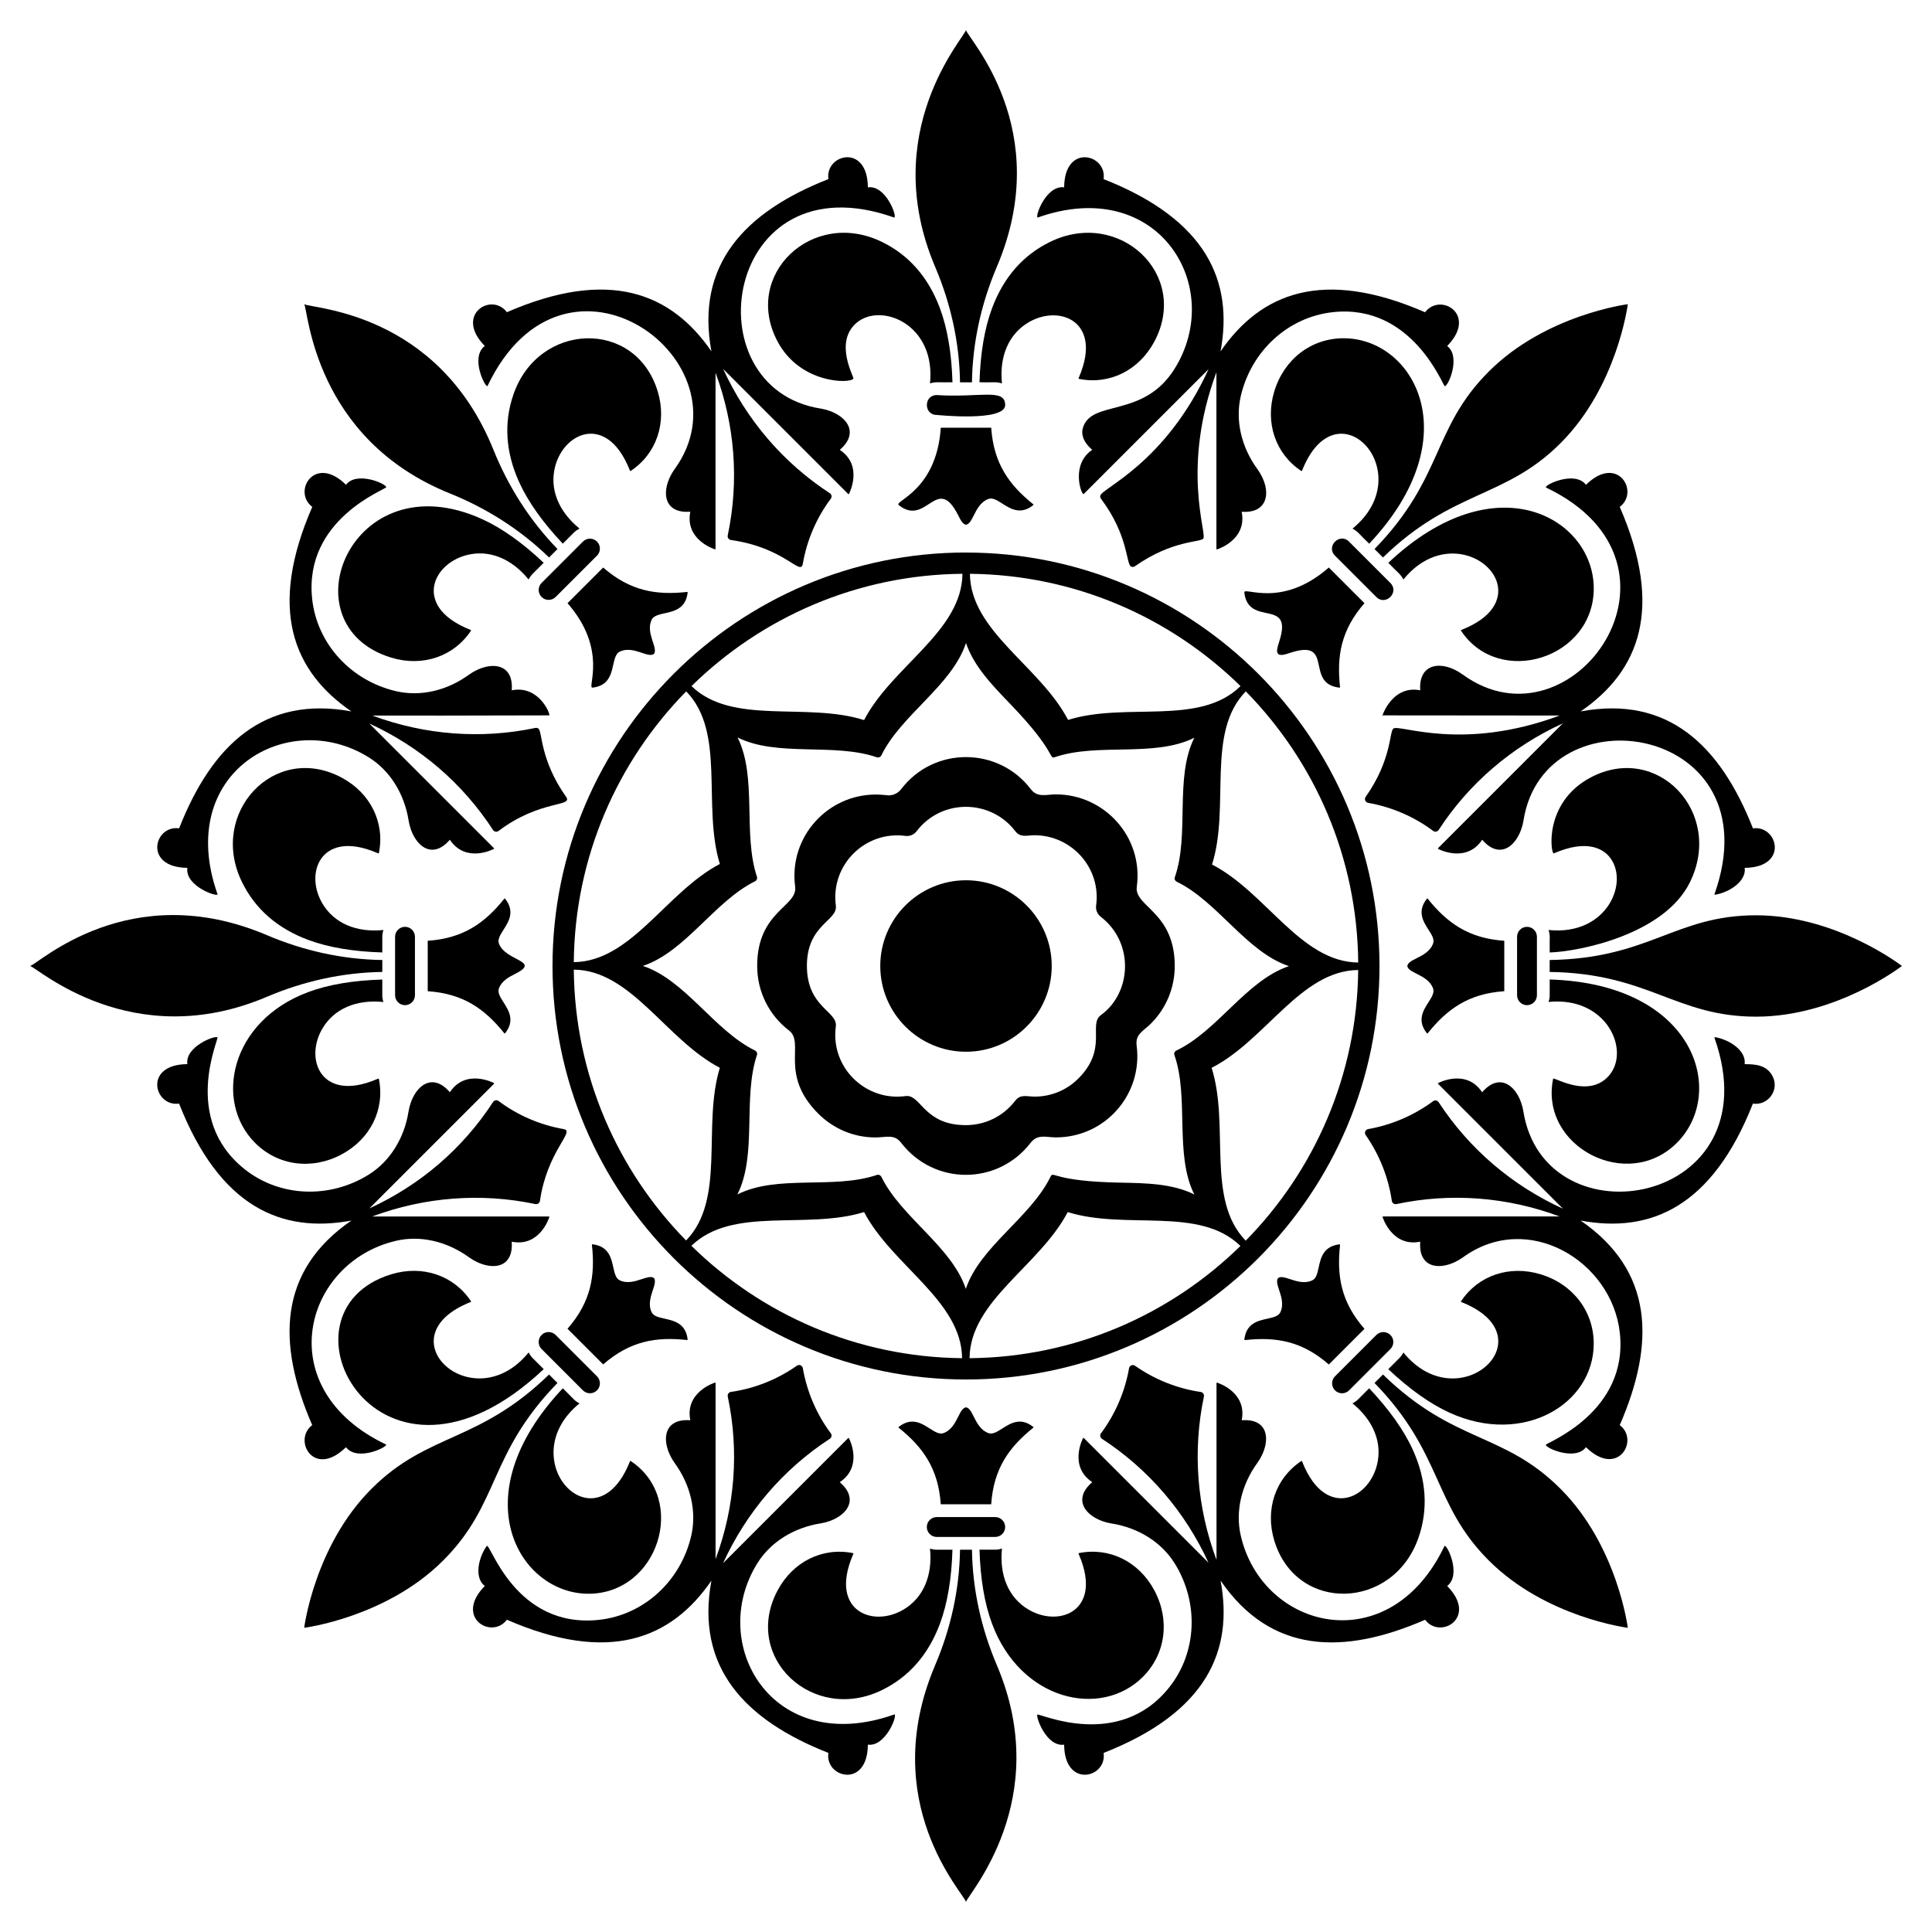
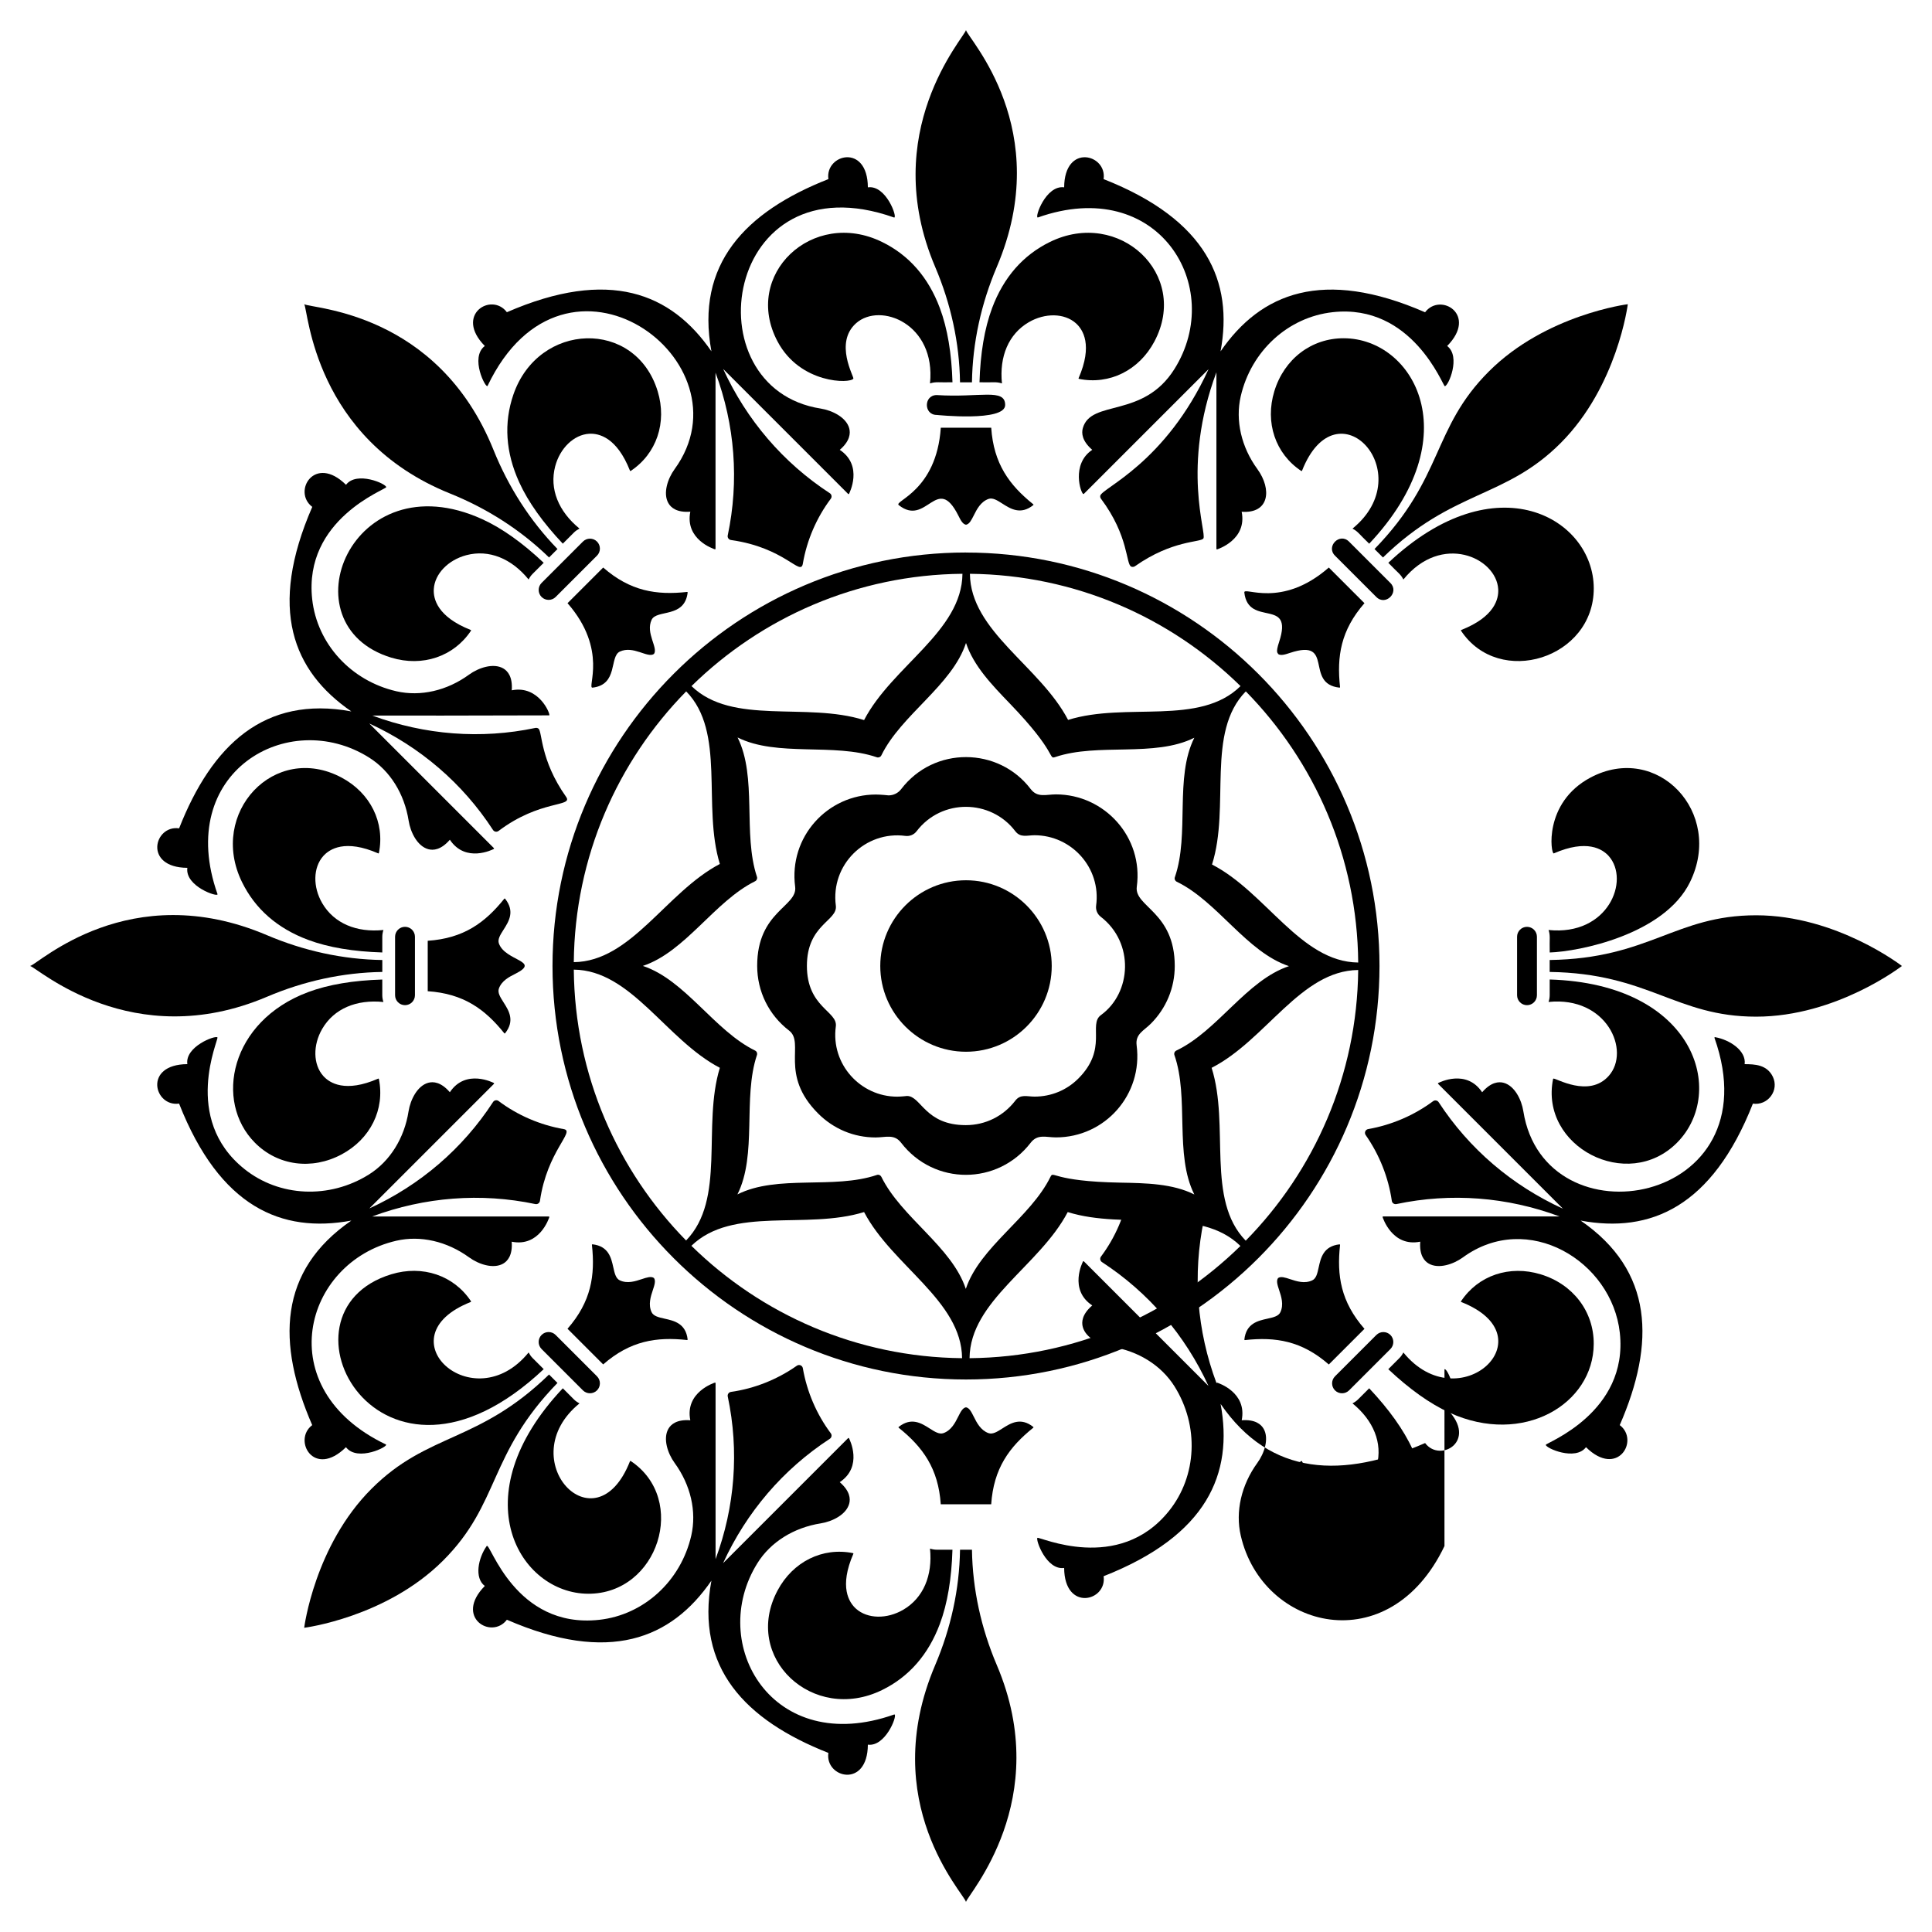
<svg xmlns="http://www.w3.org/2000/svg" fill="#000000" width="800px" height="800px" version="1.1" viewBox="144 144 512 512">
  <g>
    <path d="m400 290.42c-60.422 0-109.58 49.156-109.58 109.58s49.16 109.58 109.58 109.58 109.58-49.16 109.58-109.58c0-60.418-49.16-109.57-109.58-109.57zm103.94 108.66c-15.27-0.156-24.438-18.617-38.746-25.973 4.894-15.391-1.688-34.988 8.957-45.887 18.223 18.562 29.547 43.91 29.789 71.859zm-31.188-73.254c-10.852 10.699-30.277 4.129-45.695 8.961-7.484-14.309-25.875-23.492-26.02-38.723 27.891 0.273 53.18 11.578 71.715 29.762zm-73.691-29.766c-0.141 15.273-18.621 24.465-26.07 38.77-15.348-4.856-34.879 1.508-45.734-9.008 18.555-18.203 43.879-29.512 71.805-29.762zm-73.211 31.164c10.57 10.809 4.203 30.344 8.918 45.738-14.27 7.492-23.477 25.859-38.707 26.02 0.27-27.91 11.586-53.219 29.789-71.758zm-29.789 73.738c15.219 0.16 24.391 18.535 38.707 26.02-4.723 15.391 1.66 34.82-8.945 45.762-18.195-18.551-29.504-43.867-29.762-71.781zm31.168 73.188c10.926-10.598 30.422-4.18 45.762-8.941 7.457 14.227 25.832 23.492 25.973 38.723-27.902-0.273-53.199-11.586-71.734-29.781zm72.723 11.422c-3.731-11.23-17.066-18.887-22.387-29.707-0.203-0.414-0.688-0.656-1.18-0.492-11.434 3.879-26.355-0.176-36.961 5.16 5.312-10.594 1.355-25.535 5.176-36.945 0.156-0.461-0.055-0.965-0.492-1.176-10.812-5.289-18.5-18.703-29.742-22.434 11.25-3.727 18.969-17.102 29.746-22.441 0.434-0.215 0.645-0.719 0.488-1.176-3.797-11.414 0.125-26.41-5.137-36.926 10.512 5.258 25.559 1.348 36.914 5.254 0.449 0.145 0.969-0.055 1.184-0.492 5.273-10.793 18.723-18.527 22.441-29.797 2.027 6.098 6.91 11.16 11.672 16.102 12.535 13.012 10.129 14.758 11.945 14.133 11.371-3.856 26.301 0.164 36.895-5.129-5.305 10.566-1.203 25.516-5.164 36.965-0.164 0.465 0.051 0.977 0.492 1.191 10.844 5.25 18.504 18.648 29.746 22.375-11.27 3.758-18.922 17.184-29.852 22.375-0.445 0.215-0.664 0.73-0.5 1.195 3.949 11.359-0.047 26.352 5.273 36.941-5.754-2.887-12.793-3.012-19.648-3.137-18.102-0.324-17.625-3.273-18.477-1.535-5.289 10.801-18.703 18.508-22.434 29.695zm0.988 18.363c0.141-15.238 18.523-24.41 26.02-38.723 15.434 4.844 34.922-1.664 45.766 8.984-18.555 18.188-43.871 29.488-71.785 29.738zm73.188-31.141c-10.617-10.91-4.172-30.398-9.035-45.809 14.391-7.34 23.574-25.766 38.844-25.926-0.285 27.906-11.605 53.199-29.809 71.734z" />
    <path d="m445.22 421.03c-0.395-2.996 1.902-3.879 3.746-5.727 4.102-4.098 6.356-9.535 6.356-15.305 0-14.375-10.785-15.695-10.059-21.012 1.789-13.168-8.59-24.465-21.422-24.465-2.625 0-4.891 0.961-6.711-1.43-8.535-11.199-25.633-11.355-34.316 0.043-0.797 1.047-2.035 1.648-3.332 1.648-0.09 0-1.957-0.223-3.383-0.223-12.746 0-23.113 11.18-21.375 24.441 0.691 5.285-10.062 6.484-10.062 20.949 0 6.793 3.082 13.035 8.461 17.168 4.25 3.266-2.684 11.594 7.699 21.98 4.102 4.102 9.488 6.34 15.211 6.34 2.699 0 4.934-0.988 6.769 1.402 8.758 11.379 25.645 11.301 34.34 0 1.836-2.387 4.102-1.418 6.699-1.418 13.027 0.004 23.086-11.375 21.379-24.395zm-27.055 13.582c-2.035 0-3.719-0.727-5.106 1.078-3.164 4.117-7.922 6.481-13.113 6.481-10.844 0-11.84-7.727-15.578-7.727-0.07 0-1.527 0.18-2.629 0.18-9.66 0-17.605-8.555-16.238-18.617 0.547-4.031-7.664-5.012-7.664-16.043 0-11 8.199-11.898 7.668-15.961-1.422-10.852 7.801-19.891 18.445-18.48 1.203 0.148 2.293-0.363 2.953-1.23 6.644-8.727 19.676-8.523 26.145-0.035 1.391 1.824 3.125 1.09 5.113 1.09 9.801 0 17.684 8.629 16.324 18.641-0.152 1.133 0.312 2.262 1.219 2.961 8.949 6.875 8.203 20.164 0.039 26.07-3.398 2.473 1.91 8.922-5.969 16.801-3.09 3.094-7.211 4.793-11.609 4.793z" />
    <path d="m400 377.28c-12.527 0-22.719 10.191-22.719 22.719s10.191 22.723 22.719 22.723 22.719-10.195 22.719-22.723c0-12.523-10.191-22.719-22.719-22.719z" />
    <path d="m426.01 193.64c-4.875-0.645-7.93 8.156-6.973 7.996 31.953-11.305 49.828 18.398 36.219 40.129-8.293 13.273-22.141 7.965-24.301 15.711-0.367 1.32-0.223 3.379 2.5 5.734-5.648 3.773-3.027 11.598-2.344 11.715h0.02c0.039 0 0.07-0.016 0.098-0.039l33.051-33.051c-11.453 25.004-28.332 31.512-28.699 33.547-0.051 0.277 0.02 0.559 0.188 0.785 7.449 9.953 6.566 17.387 8.027 17.996 0.293 0.125 0.676 0.102 0.973-0.105 9.992-7.012 17.375-6.258 18.133-7.356 0.973-1.355-5.91-18.875 3.461-44.043v46.801c0.004 0.035 0.016 0.07 0.043 0.098 0.004 0.004 0.012 0.008 0.012 0.012 0.035 0.027 0.082 0.035 0.121 0.023 0.082-0.027 8.016-2.512 6.516-9.973 7.363 0.543 8.039-5.957 4.172-11.297-4.273-5.852-5.887-12.879-4.426-19.281 2.766-12.047 12.57-21.016 24.391-22.312 21.078-2.32 29.18 19.547 29.691 19.613 0.938 0.035 4.328-7.871 0.629-10.648 8.195-8.316-1.82-14.297-5.852-8.941-27.043-11.781-43.543-5.137-54.199 10.363 3.422-18.488-3.559-34.848-30.996-45.652 0.961-6.594-10.367-9.578-10.453 2.176z" />
    <path d="m380.96 598.36c-32.301 11.426-49.633-18.719-36.219-40.133 3.465-5.543 9.574-9.383 16.762-10.52 3.07-0.48 6.742-2.309 7.539-5.188 0.367-1.32 0.223-3.379-2.5-5.731 6.238-4.164 2.606-11.34 2.445-11.645-0.02-0.039-0.055-0.062-0.098-0.07-0.047 0.004-0.086 0.012-0.121 0.039l-33.141 33.141c6.191-13.512 15.895-24.887 28.289-32.961 0.234-0.152 0.395-0.398 0.441-0.672 0.051-0.277-0.02-0.559-0.188-0.785-3.762-5.031-6.324-10.996-7.41-17.254-0.055-0.34-0.289-0.629-0.609-0.762-0.312-0.129-0.68-0.09-0.969 0.105-5.207 3.664-11.246 6.066-17.469 6.945-0.281 0.043-0.531 0.191-0.688 0.426-0.164 0.227-0.219 0.516-0.164 0.785 3.062 14.449 1.906 29.281-3.227 43.109v-46.652c-0.004-0.039-0.039-0.09-0.055-0.109-0.039-0.027-0.082-0.031-0.121-0.02-0.082 0.027-8.016 2.512-6.519 9.977-3.586-0.266-5.144 1.086-5.816 2.277-1.473 2.598-0.18 6.496 1.645 9.016 4.273 5.852 5.887 12.879 4.426 19.277-2.769 12.051-12.574 21.02-24.395 22.316-22.41 2.453-28.93-20.758-29.816-19.559-2.258 3.184-3.332 8.469-0.504 10.59-8.188 8.305 1.805 14.32 5.852 8.945 27.008 11.754 43.527 5.168 54.203-10.359-4.262 23.062 8.914 36.957 30.996 45.652-0.953 6.606 10.383 9.539 10.465-2.188 4.574 0.613 7.746-7.394 7.106-7.973-0.047-0.031-0.094-0.035-0.141-0.023z" />
    <path d="m410.38 251.33c0-4.531-6.727-1.891-18.137-2.633-3.477 0-3.484 5.266 0 5.266 0-0.004 18.137 1.902 18.137-2.633z" />
    <path d="m377.76 208.13c-18.422-9.039-37.133 8.68-27.684 26.398 6.004 11.258 19.32 11.168 20.074 9.812 0.23-0.457-5.137-9.48 0.723-14.684 6.43-5.695 21.195 0.191 19.586 15.953 1.625-0.508 2.16-0.215 5.957-0.301-0.227-7.602-1.309-14.242-3.348-19.68-3.043-8.133-8.191-14.023-15.309-17.5z" />
    <path d="m391.84 214.76c4.125 9.688 6.422 20.039 6.574 30.555h3.164c0.152-10.516 2.453-20.867 6.574-30.555 15.527-36.469-7.738-60.652-8.156-62.789-0.363 1.879-23.391 26.996-8.156 62.789z" />
    <path d="m382.18 277.86c7.398 5.875 10.109-8.484 15.766 2.727 0.621 1.238 1.16 2.309 2.027 2.465 0.008 0 0.02 0.004 0.027 0.004 0.008 0 0.02-0.004 0.027-0.004 0.871-0.156 1.406-1.227 2.031-2.465 0.805-1.605 1.812-3.602 3.898-4.363 1.102-0.398 2.289 0.348 3.664 1.227 2.16 1.383 4.848 3.094 8.203 0.414 0.035-0.027 0.055-0.066 0.055-0.113s-0.023-0.086-0.055-0.113c-6.356-5.102-10.5-10.766-11.141-20.285h-13.363c-1.133 16.816-12.562 19.402-11.141 20.508z" />
    <path d="m406.92 225.63c-2.035 5.441-3.117 12.078-3.344 19.68 3.824 0.086 4.34-0.203 5.953 0.301-0.734-7.144 1.77-13.098 7.09-16.211 4.324-2.527 9.469-2.434 12.496 0.258 1.902 1.688 4.527 5.824 0.723 14.566-0.02 0.039-0.016 0.078 0.004 0.117 0.02 0.035 0.055 0.059 0.094 0.066 8.07 1.633 15.914-2.258 19.98-9.883 9.488-17.793-9.328-35.402-27.684-26.398-7.113 3.484-12.266 9.371-15.312 17.504z" />
-     <path d="m392.25 546.04c-1.453 0-2.633 1.18-2.633 2.633s1.18 2.633 2.633 2.633h15.5c1.449 0 2.629-1.18 2.629-2.633s-1.18-2.633-2.629-2.633z" />
    <path d="m417.82 522.37c0.035-0.027 0.055-0.066 0.055-0.113s-0.023-0.086-0.055-0.113c-3.356-2.668-6.035-0.953-8.199 0.422-1.379 0.875-2.547 1.617-3.672 1.223-2.082-0.762-3.09-2.758-3.894-4.363-0.625-1.242-1.16-2.312-2.031-2.469h-0.055c-0.871 0.156-1.406 1.227-2.031 2.465-0.805 1.609-1.812 3.606-3.898 4.367-1.105 0.395-2.289-0.348-3.664-1.227-2.152-1.371-4.832-3.086-8.203-0.418-0.035 0.027-0.055 0.066-0.055 0.113s0.023 0.086 0.055 0.113c6.356 5.106 10.5 10.77 11.141 20.285h13.363c0.645-9.52 4.789-15.184 11.145-20.285z" />
    <path d="m401.58 554.69h-3.164c-0.152 10.516-2.453 20.867-6.574 30.555-15.531 36.469 7.738 60.656 8.156 62.789 0.367-1.883 23.398-27 8.16-62.789-4.125-9.688-6.426-20.039-6.578-30.555z" />
    <path d="m396.41 554.69h-4.168c-0.625 0-1.219-0.121-1.785-0.301 0.734 7.144-1.77 13.098-7.09 16.211-4.332 2.531-9.473 2.43-12.496-0.258-1.902-1.688-4.527-5.824-0.723-14.566 0.02-0.039 0.016-0.078-0.004-0.117-0.02-0.035-0.055-0.059-0.094-0.066-8.066-1.629-15.91 2.254-19.977 9.875-9.484 17.789 9.367 35.383 27.68 26.406 7.113-3.477 12.27-9.367 15.312-17.5 2.039-5.445 3.117-12.082 3.344-19.684z" />
-     <path d="m446.82 588.44c6.098-6.051 7.309-15.07 3.094-22.977-4.074-7.621-11.906-11.5-19.98-9.879-0.043 0.008-0.074 0.035-0.094 0.066-0.02 0.039-0.023 0.078-0.004 0.117 3.805 8.742 1.18 12.879-0.719 14.566-3.019 2.688-8.16 2.789-12.496 0.258-5.316-3.113-7.82-9.059-7.09-16.211-0.566 0.18-1.16 0.301-1.785 0.301h-4.168c0.227 7.598 1.305 14.238 3.344 19.68 7.629 20.398 28.816 25.086 39.898 14.078z" />
-     <path d="m573.25 278.33c5.344-3.992-0.582-14.094-8.945-5.852-3.008-3.922-11.363 0.176-10.582 0.727 42.582 20.328 7.019 70.688-22.059 49.578-5.461-3.984-11.812-3.117-11.281 4.156-8.051-1.602-10.637 8.379-9.926 6.641 30.77 0.027 41.934 0.039 45.445 0.039h0.074 0.832 0.031 0.219 0.195 0.078c-25.867 9.637-42.379 2.246-44.055 3.449-1.129 0.777-0.367 8.18-7.363 18.117-0.426 0.617-0.066 1.457 0.656 1.578 6.246 1.098 12.207 3.672 17.238 7.438 0.176 0.133 0.391 0.199 0.605 0.199 0.059 0 0.117-0.004 0.18-0.016 0.273-0.051 0.52-0.207 0.672-0.441 8.066-12.391 19.418-22.074 32.902-28.242l-33.062 33.062c-0.023 0.027-0.039 0.059-0.039 0.098v0.02c0.008 0.047 0.035 0.078 0.07 0.102 0.074 0.039 7.445 3.891 11.66-2.445 2.352 2.727 4.41 2.867 5.731 2.5 2.875-0.793 4.715-4.465 5.207-7.539 5.469-35.074 66.516-25.406 50.633 19.438-0.008 0.043-0.004 0.098 0.023 0.133 0.035 0.039 0.078 0.055 0.129 0.051 3.879-0.66 8.344-3.648 7.844-7.133 11.762-0.082 8.781-11.391 2.188-10.461-8.688-22.098-22.586-35.262-45.652-30.996 15.484-10.652 22.113-27.16 10.352-54.199z" />
    <path d="m226.74 521.67c-5.242 3.922 0.426 14.246 8.945 5.852 3.059 4 11.488-0.281 10.582-0.727-30.922-14.762-21.859-48.328 2.766-53.988 6.371-1.469 13.402 0.137 19.293 4.414 2.512 1.828 6.398 3.133 9 1.664 1.191-0.676 2.547-2.234 2.281-5.82 7.356 1.465 9.859-6.176 9.965-6.504 0.012-0.043 0.004-0.086-0.02-0.121-0.035-0.031-0.07-0.055-0.113-0.059l-46.812-0.004c13.914-5.16 28.801-6.336 43.254-3.285 0.27 0.047 0.559-0.004 0.785-0.164 0.23-0.16 0.383-0.41 0.426-0.684 1.902-13.199 9.445-18.488 6.305-19.016-6.277-1.098-12.246-3.672-17.266-7.449-0.223-0.168-0.512-0.242-0.785-0.188-0.277 0.051-0.523 0.207-0.672 0.441-8.051 12.387-19.363 22.059-32.785 28.211l33.02-33.02c0.027-0.031 0.035-0.09 0.039-0.117-0.008-0.047-0.035-0.078-0.07-0.102-0.074-0.039-7.445-3.891-11.664 2.445-2.348-2.723-4.406-2.867-5.727-2.5-2.875 0.793-4.719 4.465-5.211 7.539-1.117 7.16-4.945 13.27-10.504 16.762-10.48 6.562-23.754 5.973-33.027-1.469-16.688-13.391-6.699-34.383-7.125-34.863-0.555-0.617-8.633 2.434-7.973 7.086-11.758 0.082-8.789 11.391-2.188 10.461 10.785 27.414 27.121 34.43 45.652 31-19.328 13.297-19.836 32.445-10.371 54.203z" />
    <path d="m497.78 291.25 10.961 10.961c2.469 2.473 6.184-1.266 3.723-3.719l-10.961-10.961c-2.461-2.465-6.18 1.254-3.723 3.719z" />
    <path d="m500.14 233.64c-8.59-0.031-15.824 5.481-18.434 14.055-2.516 8.266 0.273 16.562 7.141 21.113 0.035 0.023 0.078 0.031 0.117 0.02 0.039-0.012 0.07-0.039 0.086-0.078 9.223-23.43 31.469 0.602 13.375 15.34 1.488 0.777 1.617 1.316 4.426 4 26.684-28.336 11.82-54.383-6.711-54.449z" />
    <path d="m508.26 289.5 2.238 2.238c18.543-18.008 32.258-15.496 47.059-30.293 15.094-15.094 17.828-36.828 17.828-36.828s-21.734 2.734-36.828 17.828c-15.152 15.148-11.875 28.094-30.297 47.055z" />
    <path d="m473.76 301.03c1.07 9.328 13.145 1.16 9.223 13.074-1.031 3.109-0.305 2.824-0.27 3.215 0.727 0.508 1.863 0.129 3.18-0.305 11.93-3.945 3.691 8.176 13.074 9.219 0.098 0.012 0.172-0.066 0.16-0.16-0.887-8.102 0.188-15.035 6.469-22.219l-9.449-9.449c-12.648 11.047-22.625 4.875-22.387 6.625z" />
    <path d="m531.25 310.95c-0.039 0.012-0.066 0.047-0.078 0.086-0.012 0.035-0.004 0.078 0.02 0.117 10.105 15.219 35.238 7.356 35.172-11.293-0.066-18.426-25.812-33.695-54.445-6.711 2.68 2.805 3.223 2.941 3.996 4.422 10.109-12.422 24.637-5.828 25.129 2.566 0.148 2.543-0.922 7.32-9.793 10.812z" />
    <path d="m302.21 512.46c1.027-1.027 1.027-2.695 0-3.723l-10.961-10.961c-1.027-1.027-2.699-1.027-3.727 0-1.027 1.031-1.027 2.699 0 3.727l10.961 10.961c1.031 1.023 2.699 1.023 3.727-0.004z" />
    <path d="m326.07 499.12c0.043 0.004 0.09-0.008 0.121-0.039s0.047-0.078 0.039-0.121c-0.488-4.258-3.594-4.941-6.094-5.5-1.594-0.355-2.945-0.66-3.461-1.73-0.934-2.012-0.234-4.133 0.332-5.84 0.438-1.32 0.812-2.457 0.309-3.184-0.012-0.008-0.027-0.027-0.039-0.035-0.727-0.504-1.863-0.129-3.18 0.305-1.707 0.566-3.832 1.27-5.844 0.332-1.059-0.504-1.371-1.867-1.723-3.461-0.555-2.492-1.234-5.598-5.504-6.094-0.043-0.004-0.09 0.008-0.121 0.039s-0.047 0.078-0.039 0.121c0.887 8.102-0.191 15.039-6.469 22.223l9.449 9.449c7.184-6.273 14.121-7.348 22.223-6.465z" />
    <path d="m289.5 508.26c-18.781 18.246-32.051 15.285-47.059 30.297-15.094 15.094-17.828 36.824-17.828 36.824s21.734-2.734 36.828-17.828c15.16-15.16 11.863-28.082 30.293-47.055z" />
    <path d="m268.75 489.04c0.039-0.012 0.066-0.047 0.082-0.086 0.012-0.039 0.004-0.078-0.02-0.117-4.551-6.856-12.844-9.656-21.105-7.144-32.988 10.051-3.121 66.121 40.383 25.145l-2.949-2.945c-0.441-0.441-0.773-0.949-1.051-1.477-14.715 18.074-38.781-4.144-15.34-13.375z" />
    <path d="m299.86 566.36c18.609 0.07 26.547-25.023 11.293-35.172-0.035-0.023-0.078-0.031-0.117-0.02-0.039 0.016-0.07 0.043-0.086 0.082-9.23 23.453-31.453-0.609-13.375-15.34-0.527-0.273-1.031-0.605-1.477-1.051l-2.949-2.949c-27.078 28.75-11.453 54.383 6.711 54.449z" />
    <path d="m606.35 426.01c0.469-3.547-3.949-6.473-7.844-7.152-0.098-0.016-0.172 0.055-0.152 0.184 15.738 44.484-45.023 54.949-50.652 19.457-0.48-3.07-2.309-6.738-5.184-7.539-1.32-0.367-3.379-0.223-5.734 2.5-4.18-6.258-11.336-2.606-11.641-2.445-0.039 0.02-0.062 0.055-0.07 0.102v0.02c0 0.039 0.016 0.07 0.039 0.098l33.086 33.086c-13.488-6.16-24.859-15.848-32.949-28.242-0.152-0.234-0.395-0.395-0.672-0.441-0.277-0.055-0.555 0.02-0.785 0.184-5.043 3.75-11 6.309-17.223 7.402-0.34 0.055-0.629 0.289-0.762 0.609-0.133 0.316-0.09 0.68 0.105 0.965 3.641 5.199 6.035 11.234 6.934 17.449 0.043 0.277 0.191 0.527 0.426 0.684 0.227 0.16 0.52 0.207 0.785 0.164 14.477-3.062 29.352-1.891 43.23 3.273h-46.75c-0.035 0.004-0.07 0.016-0.098 0.043-0.004 0.004-0.012 0.008-0.012 0.012-0.027 0.039-0.031 0.078-0.023 0.121 0.027 0.082 2.512 8.016 9.973 6.516-0.266 3.59 1.09 5.144 2.281 5.82 2.598 1.473 6.492 0.18 9.012-1.645 17.184-12.551 39.512 0.973 41.598 19.965 2.328 21.121-19.543 29.152-19.613 29.691-0.051 0.883 7.859 4.352 10.648 0.629 8.379 8.262 14.258-1.848 8.945-5.852 9.48-21.762 8.969-40.906-10.363-54.199 18.488 3.422 34.848-3.559 45.652-30.996 1.863 0.27 3.648-0.473 4.781-1.992 1.117-1.504 1.312-3.402 0.52-5.098-1.57-3.269-4.824-3.352-7.488-3.371z" />
    <path d="m191.46 363.52c-6.606-0.953-9.539 10.379 2.188 10.465-0.664 4.965 8.312 7.918 7.996 6.973-11.426-32.301 18.719-49.633 40.133-36.219 5.543 3.465 9.383 9.574 10.52 16.762 0.48 3.07 2.309 6.742 5.188 7.539 1.32 0.367 3.379 0.223 5.731-2.5 4.164 6.238 11.34 2.606 11.645 2.445 0.039-0.02 0.062-0.055 0.07-0.098-0.004-0.047-0.012-0.086-0.039-0.121l-33.035-33.035c13.426 6.152 24.746 15.832 32.801 28.227 0.152 0.234 0.398 0.395 0.672 0.441 0.055 0.012 0.117 0.016 0.176 0.016 0.219 0 0.43-0.066 0.609-0.199 11.055-8.336 19.824-6.328 17.918-9.027-7.004-9.918-6.266-17.363-7.359-18.117-0.227-0.164-0.52-0.207-0.785-0.164-14.438 3.043-29.309 1.871-43.215-3.273 24.664-0.02 9.98 0.051 46.902-0.055 0.293-0.398-2.797-8.074-9.957-6.641 0.266-3.582-1.086-5.144-2.277-5.816-2.598-1.473-6.496-0.18-9.016 1.645-5.852 4.273-12.879 5.887-19.277 4.426-12.051-2.769-21.02-12.574-22.316-24.395-2.332-21.266 19.574-29.051 19.613-29.691 0.051-0.891-7.852-4.352-10.648-0.629-8.332-8.215-14.289 1.824-8.945 5.852-11.758 27.008-5.172 43.52 10.359 54.203-23.059-4.269-36.957 8.906-45.648 30.988z" />
    <path d="m546.04 392.25v15.5c0 1.453 1.18 2.633 2.629 2.633 1.453 0 2.633-1.18 2.633-2.633v-15.5c0-1.449-1.18-2.629-2.633-2.629-1.449-0.004-2.629 1.18-2.629 2.629z" />
    <path d="m591.87 377.76c9.039-18.422-8.68-37.133-26.398-27.684-12.543 6.691-10.469 20.465-9.695 20.078 8.742-3.805 12.879-1.18 14.566 0.719 5.695 6.43-0.191 21.199-15.953 19.586 0.504 1.594 0.215 2.078 0.301 5.957 7.602-0.227 30.34-4.672 37.18-18.656z" />
    <path d="m554.68 398.41v3.164c26.273 0.379 33.402 11.852 54.699 11.852 21.348 0 38.648-13.434 38.648-13.434s-17.301-13.434-38.648-13.434c-21.434 0-28.266 11.469-54.699 11.852z" />
-     <path d="m522.14 417.82c0.027 0.035 0.066 0.055 0.113 0.055s0.086-0.023 0.113-0.055c5.102-6.356 10.766-10.5 20.285-11.141v-13.363c-9.523-0.645-15.184-4.785-20.285-11.141-0.027-0.035-0.066-0.055-0.113-0.055s-0.086 0.023-0.113 0.055c-2.676 3.367-0.957 6.051 0.418 8.199 0.879 1.371 1.641 2.543 1.223 3.672-0.762 2.086-2.758 3.09-4.363 3.898-1.238 0.621-2.309 1.16-2.465 2.027 0 0.008-0.004 0.02-0.004 0.027s0.004 0.02 0.004 0.027c0.156 0.871 1.227 1.406 2.465 2.031 1.605 0.805 3.602 1.812 4.363 3.898 0.398 1.102-0.348 2.289-1.227 3.664-1.383 2.156-3.094 4.844-0.414 8.199z" />
    <path d="m555.65 429.84c-0.035 0.02-0.059 0.055-0.066 0.094-3.621 17.906 19.715 30.121 32.855 16.883 13.273-13.371 4.793-42.09-33.754-43.242v4.168c0 0.629-0.121 1.219-0.301 1.785 15.426-1.582 21.848 12.957 15.953 19.586-5.293 5.969-14.152 0.461-14.688 0.727z" />
    <path d="m248.7 392.25v15.5c0 1.449 1.18 2.629 2.633 2.629s2.633-1.18 2.633-2.629v-15.5c0-1.453-1.18-2.633-2.633-2.633s-2.633 1.18-2.633 2.633z" />
    <path d="m280.58 402.06c6.894-3.469-2.648-3.312-4.363-8.016-0.395-1.105 0.348-2.289 1.227-3.664 1.371-2.152 3.086-4.832 0.418-8.203-0.027-0.035-0.066-0.055-0.113-0.055s-0.086 0.023-0.113 0.055c-5.106 6.356-10.77 10.5-20.285 11.141v13.363c9.52 0.641 15.184 4.785 20.285 11.141 0.027 0.035 0.066 0.055 0.113 0.055s0.086-0.023 0.113-0.055c2.668-3.356 0.953-6.035-0.422-8.199-0.875-1.379-1.617-2.547-1.223-3.672 0.762-2.078 2.762-3.086 4.363-3.891z" />
    <path d="m214.76 408.15c9.688-4.125 20.035-6.422 30.555-6.574v-3.164c-10.516-0.152-20.867-2.453-30.555-6.574-36.469-15.535-60.652 7.738-62.789 8.156 1.879 0.367 26.996 23.395 62.789 8.156z" />
    <path d="m244.23 370.15c0.039 0.02 0.078 0.016 0.117-0.004 0.035-0.02 0.059-0.055 0.066-0.094 1.629-8.066-2.254-15.91-9.875-19.977-17.789-9.484-35.383 9.367-26.406 27.68 3.477 7.113 9.367 12.27 17.5 15.312 5.441 2.035 12.078 3.113 19.68 3.344v-4.168c0-0.625 0.121-1.219 0.301-1.785-7.144 0.734-13.098-1.77-16.211-7.09-2.531-4.332-2.43-9.473 0.258-12.496 1.688-1.902 5.824-4.527 14.57-0.723z" />
    <path d="m245.61 409.54c-0.18-0.566-0.301-1.16-0.301-1.785v-4.168c-7.598 0.227-14.242 1.305-19.68 3.344-20.652 7.727-24.926 28.977-14.074 39.902 6.051 6.098 15.07 7.309 22.977 3.094 7.621-4.074 11.5-11.906 9.879-19.98-0.008-0.043-0.035-0.074-0.066-0.094-0.039-0.02-0.078-0.023-0.117-0.004-8.742 3.805-12.879 1.18-14.566-0.719-2.688-3.019-2.789-8.16-0.258-12.496 3.106-5.324 9.051-7.824 16.207-7.094z" />
-     <path d="m526.8 553.72c-14.602 30.594-48.242 22.227-53.984-2.762-1.473-6.375 0.137-13.41 4.41-19.297 1.828-2.512 3.133-6.394 1.664-8.996-0.676-1.191-2.231-2.547-5.824-2.285 1.469-7.379-6.172-9.855-6.504-9.961-0.039-0.012-0.086-0.004-0.121 0.02-0.004 0.004-0.008 0.008-0.012 0.016-0.027 0.027-0.039 0.059-0.043 0.094v46.832c-5.188-13.902-6.379-28.797-3.336-43.285 0.055-0.273 0-0.555-0.164-0.785-0.16-0.227-0.406-0.383-0.68-0.426-6.219-0.91-12.238-3.312-17.414-6.949-0.285-0.195-0.652-0.238-0.969-0.105-0.32 0.133-0.547 0.422-0.609 0.762-1.102 6.25-3.676 12.215-7.441 17.242-0.168 0.223-0.234 0.508-0.188 0.785 0.051 0.273 0.207 0.52 0.441 0.672 12.391 8.07 22.07 19.398 28.234 32.832l-33.031-33.031c-0.031-0.027-0.09-0.035-0.117-0.039-0.047 0.008-0.078 0.035-0.102 0.07-0.039 0.074-3.891 7.445 2.445 11.664-2.723 2.348-2.867 4.406-2.5 5.727 0.793 2.875 4.465 4.719 7.539 5.211 7.16 1.117 13.27 4.945 16.762 10.504 6.562 10.48 5.973 23.754-1.469 33.027-13.391 16.688-34.383 6.699-34.863 7.125-0.523 0.473 2.379 8.641 7.086 7.973 0.082 11.656 11.402 8.855 10.461 2.188 27.457-10.801 34.426-27.16 31-45.66 13.285 19.328 32.438 19.832 54.199 10.371 3.996 5.344 14.098-0.59 5.852-8.945 3.914-3.008-0.156-11.328-0.723-10.586z" />
+     <path d="m526.8 553.72c-14.602 30.594-48.242 22.227-53.984-2.762-1.473-6.375 0.137-13.41 4.41-19.297 1.828-2.512 3.133-6.394 1.664-8.996-0.676-1.191-2.231-2.547-5.824-2.285 1.469-7.379-6.172-9.855-6.504-9.961-0.039-0.012-0.086-0.004-0.121 0.02-0.004 0.004-0.008 0.008-0.012 0.016-0.027 0.027-0.039 0.059-0.043 0.094c-5.188-13.902-6.379-28.797-3.336-43.285 0.055-0.273 0-0.555-0.164-0.785-0.16-0.227-0.406-0.383-0.68-0.426-6.219-0.91-12.238-3.312-17.414-6.949-0.285-0.195-0.652-0.238-0.969-0.105-0.32 0.133-0.547 0.422-0.609 0.762-1.102 6.25-3.676 12.215-7.441 17.242-0.168 0.223-0.234 0.508-0.188 0.785 0.051 0.273 0.207 0.52 0.441 0.672 12.391 8.07 22.07 19.398 28.234 32.832l-33.031-33.031c-0.031-0.027-0.09-0.035-0.117-0.039-0.047 0.008-0.078 0.035-0.102 0.07-0.039 0.074-3.891 7.445 2.445 11.664-2.723 2.348-2.867 4.406-2.5 5.727 0.793 2.875 4.465 4.719 7.539 5.211 7.16 1.117 13.27 4.945 16.762 10.504 6.562 10.48 5.973 23.754-1.469 33.027-13.391 16.688-34.383 6.699-34.863 7.125-0.523 0.473 2.379 8.641 7.086 7.973 0.082 11.656 11.402 8.855 10.461 2.188 27.457-10.801 34.426-27.16 31-45.66 13.285 19.328 32.438 19.832 54.199 10.371 3.996 5.344 14.098-0.59 5.852-8.945 3.914-3.008-0.156-11.328-0.723-10.586z" />
    <path d="m278.33 226.74c-4.059-5.426-14.008 0.672-5.852 8.945-4.035 3.078 0.305 11.43 0.727 10.582 20.582-43.121 70.27-6.43 49.574 22.059-1.828 2.508-3.133 6.398-1.66 9 0.672 1.195 2.231 2.547 5.82 2.281-1.465 7.356 6.176 9.859 6.504 9.965 0.039 0.012 0.086 0.004 0.121-0.02 0.031-0.035 0.055-0.07 0.059-0.113v-46.668c5.137 13.828 6.293 28.668 3.231 43.129-0.055 0.273 0 0.559 0.164 0.785 0.164 0.23 0.41 0.383 0.688 0.426 14.379 2.023 18.449 9.719 19.051 6.285 1.066-6.234 3.633-12.195 7.414-17.23 0.168-0.223 0.234-0.508 0.188-0.781-0.051-0.277-0.207-0.523-0.441-0.672-12.379-8.07-22.078-19.434-28.27-32.93l33.125 33.125c0.027 0.023 0.059 0.039 0.098 0.039h0.02c0.047-0.008 0.078-0.035 0.102-0.07 0.039-0.074 3.891-7.445-2.445-11.66 2.727-2.352 2.867-4.41 2.5-5.731-0.793-2.875-4.465-4.715-7.539-5.207-34.715-5.414-25.68-66.613 19.438-50.633 1.004 0.184-2.09-8.695-6.953-7.996-0.082-11.762-11.391-8.781-10.461-2.188-22.09 8.688-35.262 22.578-31 45.648-10.66-15.496-27.16-22.137-54.199-10.371z" />
    <path d="m508.75 497.78-10.961 10.961c-1.027 1.027-1.027 2.699 0 3.723 1.027 1.027 2.699 1.027 3.727 0l10.961-10.961c1.023-1.023 1.023-2.695-0.004-3.723-1.027-1.023-2.699-1.023-3.723 0z" />
    <path d="m515.91 502.42c-0.273 0.531-0.605 1.031-1.051 1.477l-2.949 2.953c5.535 5.215 10.996 9.145 16.281 11.551 19.48 8.875 38.105-2.32 38.164-18.258 0.031-8.59-5.484-15.824-14.055-18.434-8.262-2.516-16.562 0.277-21.113 7.141-0.023 0.035-0.031 0.078-0.02 0.113 0.012 0.043 0.039 0.074 0.082 0.086 23.449 9.23-0.617 31.453-15.34 13.371z" />
-     <path d="m510.5 508.26-2.238 2.238c18.234 18.762 15.301 32.062 30.297 47.059 15.094 15.094 36.828 17.828 36.828 17.828s-2.734-21.73-17.828-36.828c-15.16-15.16-28.086-11.867-47.059-30.297z" />
    <path d="m499.13 473.93c0.004-0.043-0.008-0.09-0.039-0.121s-0.078-0.047-0.121-0.043c-4.273 0.492-4.957 3.602-5.504 6.094-0.348 1.59-0.637 2.961-1.73 3.461-2.012 0.938-4.133 0.234-5.84-0.328-1.312-0.434-2.453-0.809-3.176-0.305-0.004 0.004-0.016 0.008-0.02 0.016-0.004 0.004-0.012 0.016-0.016 0.02-0.508 0.727-0.129 1.863 0.305 3.18 0.566 1.703 1.266 3.832 0.328 5.84-0.496 1.059-1.863 1.375-3.457 1.723-2.504 0.551-5.613 1.242-6.09 5.508-0.004 0.043 0.008 0.086 0.039 0.121 0.031 0.031 0.078 0.047 0.121 0.039 8.102-0.887 15.039 0.188 22.219 6.469l9.449-9.449c-6.281-7.188-7.356-14.125-6.469-22.223z" />
    <path d="m499.86 541.04c-2.539 0.152-7.32-0.914-10.812-9.785-0.012-0.043-0.047-0.066-0.086-0.082-0.035-0.012-0.082-0.004-0.113 0.02-6.859 4.551-9.656 12.852-7.141 21.113 5.871 19.293 31.629 18.438 38.242-0.91 2.57-7.492 2.051-15.297-1.547-23.203-2.406-5.289-6.34-10.746-11.555-16.281l-2.949 2.945c-0.441 0.445-0.949 0.777-1.477 1.051 5.57 4.535 8.016 10.516 6.449 16.477-1.266 4.852-4.969 8.418-9.012 8.656z" />
    <path d="m291.25 302.21 10.961-10.961c1.027-1.027 1.027-2.699 0-3.727s-2.699-1.027-3.727 0l-10.961 10.961c-1.023 1.023-1.023 2.695 0.004 3.723 1.027 1.027 2.699 1.027 3.723 0.004z" />
    <path d="m301.03 326.23c6.863-0.785 4.402-8.191 7.231-9.555 3.586-1.664 7.356 1.801 9.02 0.641 0.012-0.008 0.027-0.027 0.039-0.035 1.141-1.637-2.281-5.492-0.637-9.023 1.336-2.816 8.754-0.359 9.551-7.227 0.012-0.098-0.066-0.172-0.16-0.16-8.102 0.887-15.039-0.188-22.223-6.469l-9.449 9.449c10.836 12.398 5.031 22.59 6.629 22.379z" />
    <path d="m224.62 224.61c1.07 1.59 2.547 35.637 38.629 50.168 9.766 3.934 18.711 9.625 26.254 16.957l2.238-2.238c-7.328-7.543-13.02-16.488-16.957-26.254-14.809-36.77-48.359-37.418-50.164-38.633z" />
    <path d="m300.14 258.95c2.539-0.152 7.32 0.918 10.812 9.789 0.012 0.039 0.047 0.066 0.086 0.078 0.035 0.012 0.082 0.004 0.113-0.02 6.856-4.551 9.656-12.844 7.141-21.105-5.863-19.266-31.617-18.461-38.246 0.902-2.57 7.492-2.051 15.301 1.547 23.203 2.406 5.289 6.34 10.746 11.555 16.281l2.949-2.949c0.441-0.441 0.949-0.777 1.477-1.051-5.566-4.535-8.012-10.512-6.449-16.477 1.27-4.852 4.977-8.414 9.016-8.652z" />
    <path d="m267.61 291.12c5.961-1.562 11.934 0.875 16.477 6.449 0.273-0.527 0.605-1.035 1.051-1.477l2.949-2.945c-5.535-5.215-10.992-9.145-16.281-11.555-34.734-15.82-52.441 28.07-24.105 36.695 8.27 2.508 16.551-0.285 21.113-7.141 0.023-0.035 0.031-0.078 0.02-0.117-0.012-0.039-0.039-0.07-0.082-0.082-8.871-3.492-9.941-8.273-9.793-10.809 0.23-4.039 3.793-7.746 8.652-9.02z" />
  </g>
</svg>